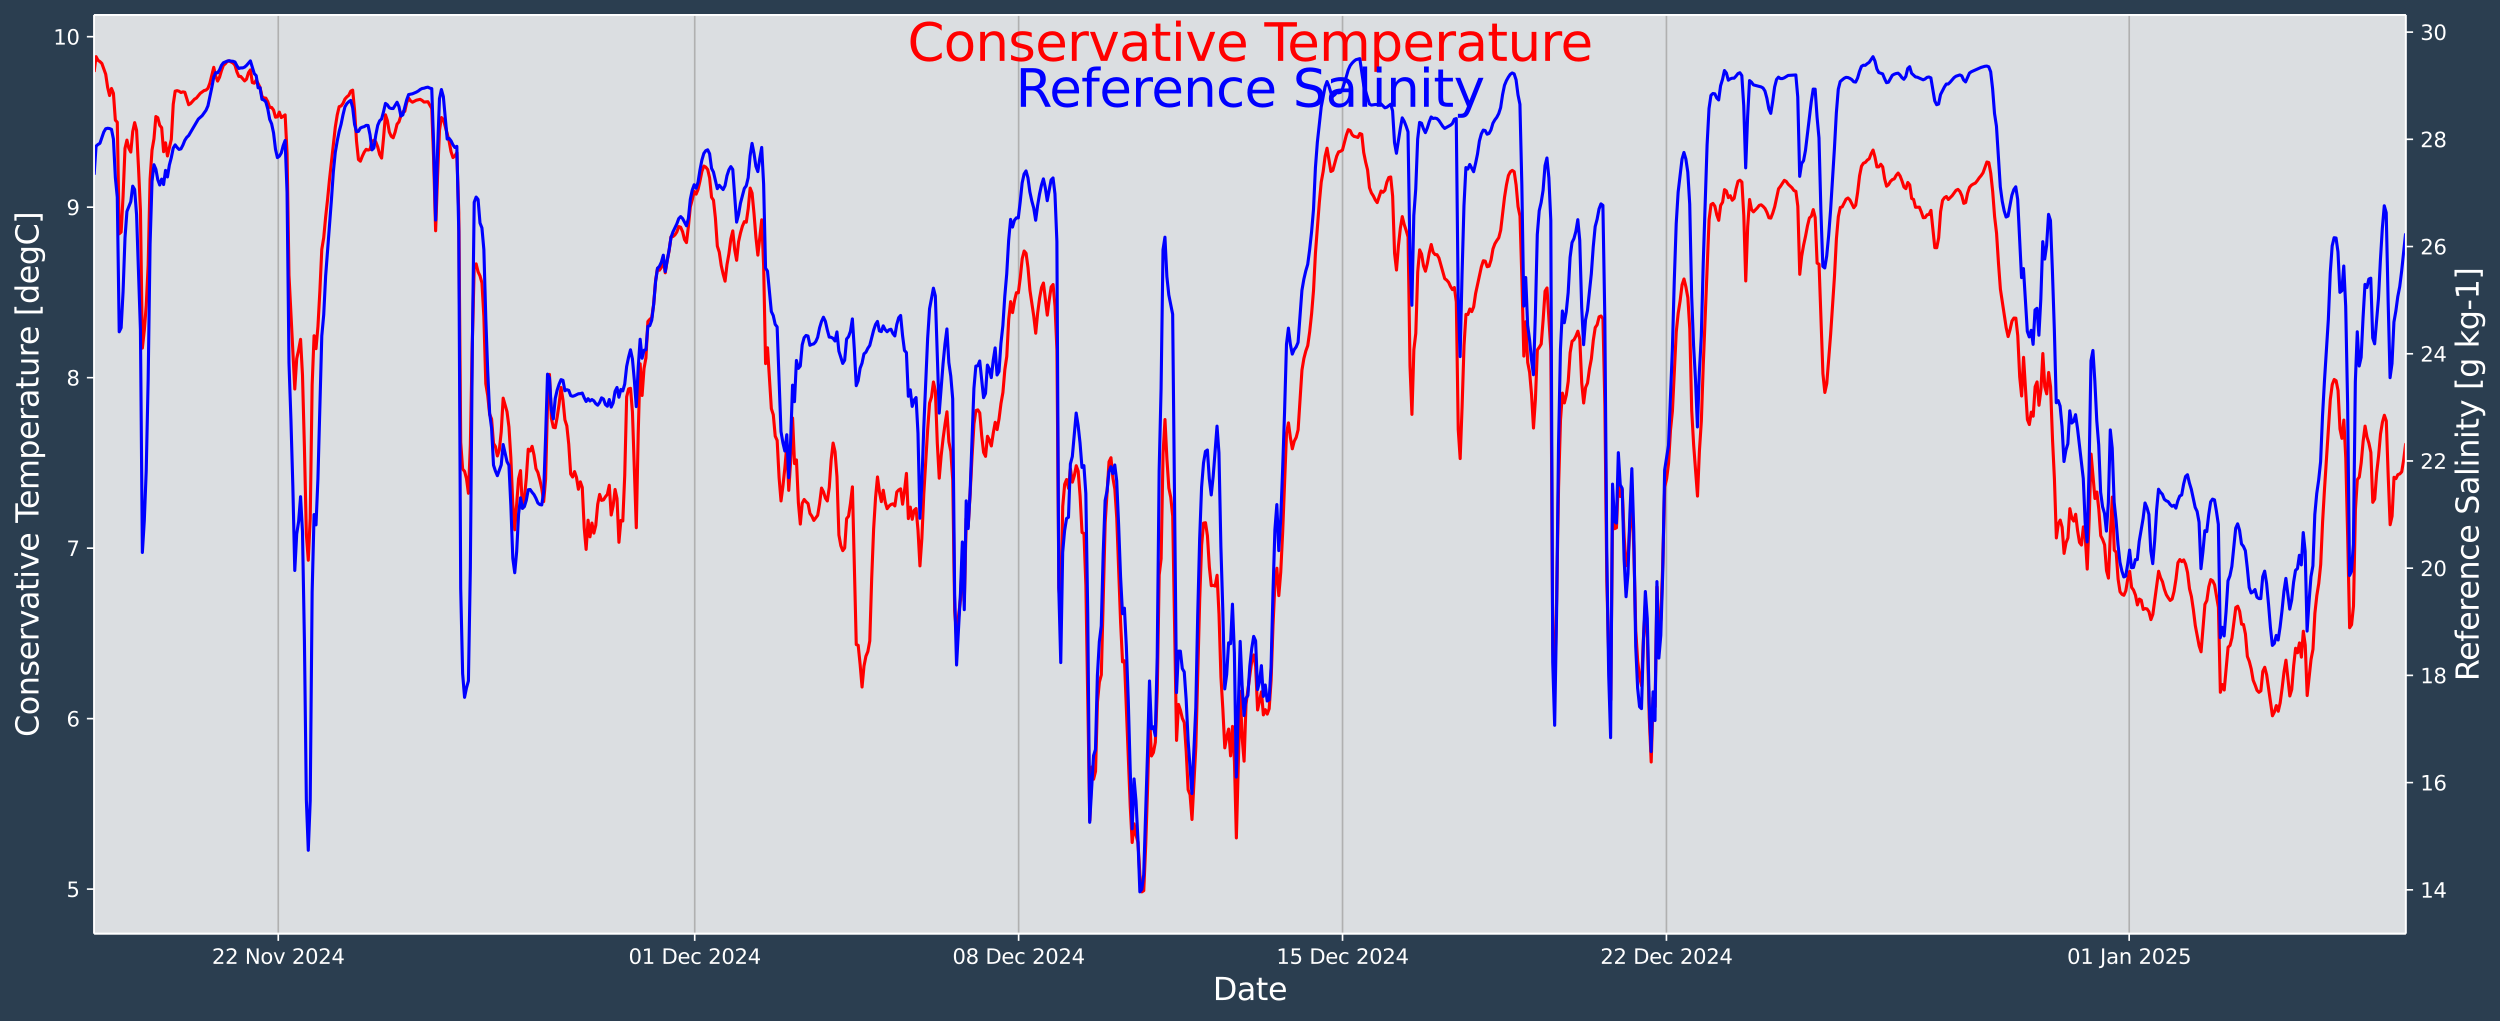
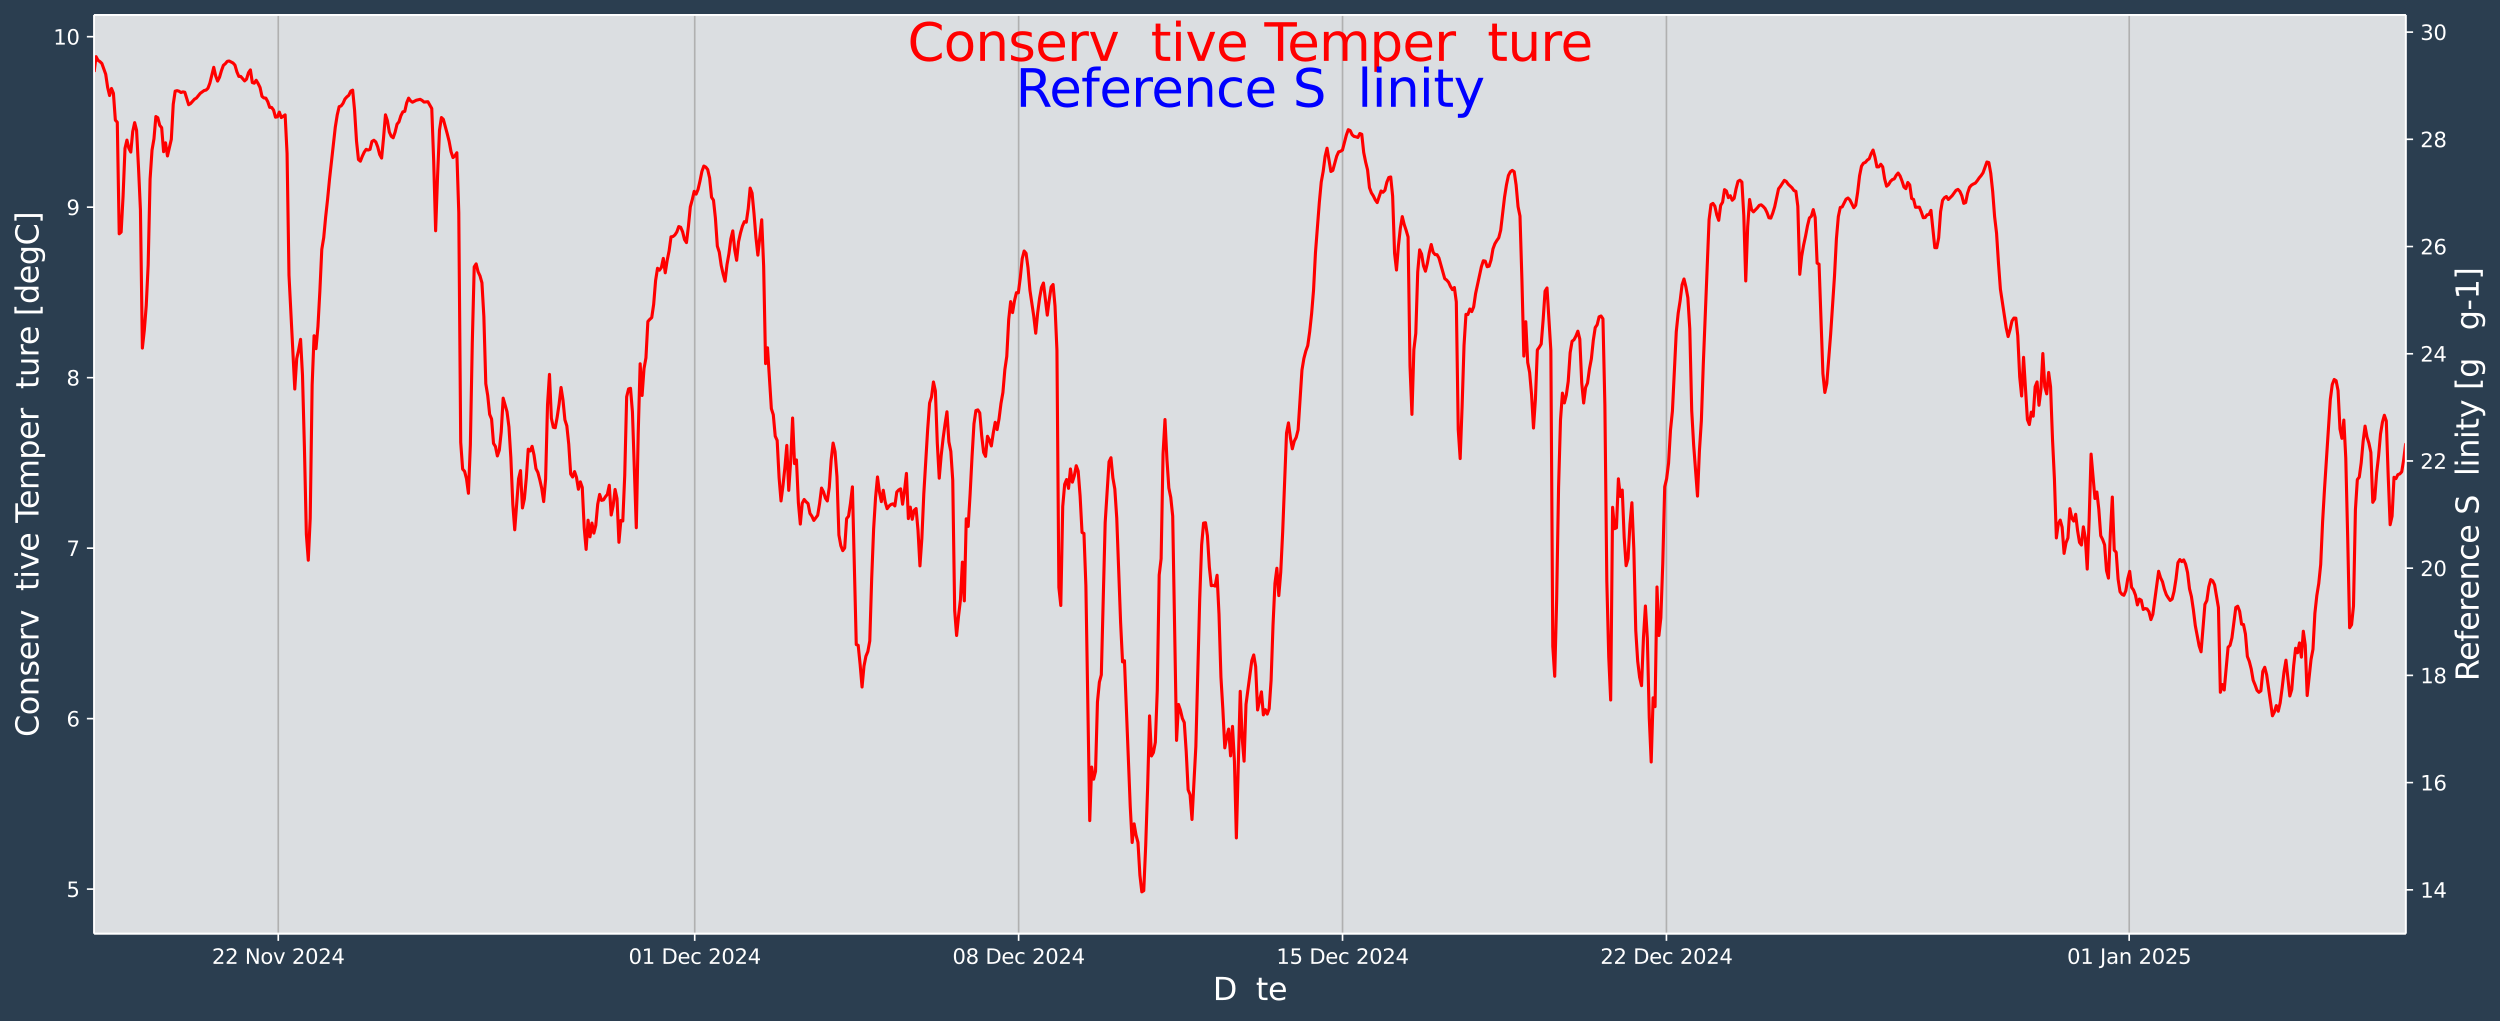
<svg xmlns="http://www.w3.org/2000/svg" xmlns:xlink="http://www.w3.org/1999/xlink" width="1206.9pt" height="493.12pt" version="1.1" viewBox="0 0 1206.9 493.12">
  <defs>
    <style type="text/css">*{stroke-linejoin: round; stroke-linecap: butt}</style>
  </defs>
  <g id="figure_1">
    <g id="patch_1">
      <path d="m0 493.12h1206.9v-493.12h-1206.9z" fill="#2b3e50" />
    </g>
    <g id="axes_1">
      <g id="patch_2">
        <path d="m45.442 450.72h1116v-443.52h-1116z" fill="#dbdee1" />
      </g>
      <g id="matplotlib.axis_1">
        <g id="xtick_1">
          <g id="line2d_1">
            <path d="m134.33 450.72v-443.52" clip-path="url(#p9df513e7f8)" fill="none" stroke="#b0b0b0" stroke-linecap="square" stroke-width=".8" />
          </g>
          <g id="line2d_2">
            <defs>
              <path id="m828b18cb7a" d="m0 0v3.5" stroke="#fff" stroke-width=".8" />
            </defs>
            <use x="134.331" y="450.72" fill="#ffffff" stroke="#ffffff" stroke-width=".8" xlink:href="#m828b18cb7a" />
          </g>
          <g id="text_1">
            <g transform="translate(102.31 465.32) scale(.1 -.1)" fill="#fff">
              <defs>
                <path id="DejaVuSans-32" transform="scale(.016)" d="m1228 531h2203v-531h-2962v531q359 372 979 998 621 627 780 809 303 340 423 576 121 236 121 464 0 372-261 606-261 235-680 235-297 0-627-103-329-103-704-313v638q381 153 712 231 332 78 607 78 725 0 1156-363 431-362 431-968 0-288-108-546-107-257-392-607-78-91-497-524-418-433-1181-1211z" />
                <path id="DejaVuSans-4e" transform="scale(.016)" d="m628 4666h850l2069-3903v3903h612v-4666h-850l-2068 3903v-3903h-613v4666z" />
                <path id="DejaVuSans-6f" transform="scale(.016)" d="m1959 3097q-462 0-731-361t-269-989 267-989q268-361 733-361 460 0 728 362 269 363 269 988 0 622-269 986-268 364-728 364zm0 487q750 0 1178-488 429-487 429-1349 0-859-429-1349-428-489-1178-489-753 0-1180 489-426 490-426 1349 0 862 426 1349 427 488 1180 488z" />
                <path id="DejaVuSans-76" transform="scale(.016)" d="m191 3500h609l1094-2937 1094 2937h609l-1313-3500h-781l-1312 3500z" />
                <path id="DejaVuSans-30" transform="scale(.016)" d="m2034 4250q-487 0-733-480-245-479-245-1442 0-959 245-1439 246-480 733-480 491 0 736 480 246 480 246 1439 0 963-246 1442-245 480-736 480zm0 500q785 0 1199-621 414-620 414-1801 0-1178-414-1799-414-620-1199-620-784 0-1198 620-414 621-414 1799 0 1181 414 1801 414 621 1198 621z" />
                <path id="DejaVuSans-34" transform="scale(.016)" d="m2419 4116-1594-2491h1594v2491zm-166 550h794v-3041h666v-525h-666v-1100h-628v1100h-2106v609l1940 2957z" />
              </defs>
              <use xlink:href="#DejaVuSans-32" />
              <use x="63.623" xlink:href="#DejaVuSans-32" />
              <use x="127.246" xlink:href="#DejaVuSans-20" />
              <use x="159.033" xlink:href="#DejaVuSans-4e" />
              <use x="233.838" xlink:href="#DejaVuSans-6f" />
              <use x="295.02" xlink:href="#DejaVuSans-76" />
              <use x="354.199" xlink:href="#DejaVuSans-20" />
              <use x="385.986" xlink:href="#DejaVuSans-32" />
              <use x="449.609" xlink:href="#DejaVuSans-30" />
              <use x="513.232" xlink:href="#DejaVuSans-32" />
              <use x="576.855" xlink:href="#DejaVuSans-34" />
            </g>
          </g>
        </g>
        <g id="xtick_2">
          <g id="line2d_3">
            <path d="m335.38 450.72v-443.52" clip-path="url(#p9df513e7f8)" fill="none" stroke="#b0b0b0" stroke-linecap="square" stroke-width=".8" />
          </g>
          <g id="line2d_4">
            <use x="335.379" y="450.72" fill="#ffffff" stroke="#ffffff" stroke-width=".8" xlink:href="#m828b18cb7a" />
          </g>
          <g id="text_2">
            <g transform="translate(303.44 465.32) scale(.1 -.1)" fill="#fff">
              <defs>
                <path id="DejaVuSans-31" transform="scale(.016)" d="m794 531h1031v3560l-1122-225v575l1116 225h631v-4135h1031v-531h-2687v531z" />
                <path id="DejaVuSans-44" transform="scale(.016)" d="m1259 4147v-3628h763q966 0 1414 437 448 438 448 1382 0 937-448 1373t-1414 436h-763zm-631 519h1297q1356 0 1990-564 635-564 635-1764 0-1207-638-1773-637-565-1987-565h-1297v4666z" />
                <path id="DejaVuSans-65" transform="scale(.016)" d="m3597 1894v-281h-2644q38-594 358-905t892-311q331 0 642 81t618 244v-544q-310-131-635-200t-659-69q-838 0-1327 487-489 488-489 1320 0 859 464 1363 464 505 1252 505 706 0 1117-455 411-454 411-1235zm-575 169q-6 471-264 752-258 282-683 282-481 0-770-272t-333-766l2050 4z" />
                <path id="DejaVuSans-63" transform="scale(.016)" d="m3122 3366v-538q-244 135-489 202t-495 67q-560 0-870-355-309-354-309-995t309-996q310-354 870-354 250 0 495 67t489 202v-532q-241-112-499-168-257-57-548-57-791 0-1257 497-465 497-465 1341 0 856 470 1346 471 491 1290 491 265 0 518-55 253-54 491-163z" />
              </defs>
              <use xlink:href="#DejaVuSans-30" />
              <use x="63.623" xlink:href="#DejaVuSans-31" />
              <use x="127.246" xlink:href="#DejaVuSans-20" />
              <use x="159.033" xlink:href="#DejaVuSans-44" />
              <use x="236.035" xlink:href="#DejaVuSans-65" />
              <use x="297.559" xlink:href="#DejaVuSans-63" />
              <use x="352.539" xlink:href="#DejaVuSans-20" />
              <use x="384.326" xlink:href="#DejaVuSans-32" />
              <use x="447.949" xlink:href="#DejaVuSans-30" />
              <use x="511.572" xlink:href="#DejaVuSans-32" />
              <use x="575.195" xlink:href="#DejaVuSans-34" />
            </g>
          </g>
        </g>
        <g id="xtick_3">
          <g id="line2d_5">
            <path d="m491.75 450.72v-443.52" clip-path="url(#p9df513e7f8)" fill="none" stroke="#b0b0b0" stroke-linecap="square" stroke-width=".8" />
          </g>
          <g id="line2d_6">
            <use x="491.749" y="450.72" fill="#ffffff" stroke="#ffffff" stroke-width=".8" xlink:href="#m828b18cb7a" />
          </g>
          <g id="text_3">
            <g transform="translate(459.81 465.32) scale(.1 -.1)" fill="#fff">
              <defs>
                <path id="DejaVuSans-38" transform="scale(.016)" d="m2034 2216q-450 0-708-241-257-241-257-662 0-422 257-663 258-241 708-241t709 242q260 243 260 662 0 421-258 662-257 241-711 241zm-631 268q-406 100-633 378-226 279-226 679 0 559 398 884 399 325 1092 325 697 0 1094-325t397-884q0-400-227-679-226-278-629-378 456-106 710-416 255-309 255-755 0-679-414-1042-414-362-1186-362-771 0-1186 362-414 363-414 1042 0 446 256 755 257 310 713 416zm-231 997q0-362 226-565 227-203 636-203 407 0 636 203 230 203 230 565 0 363-230 566-229 203-636 203-409 0-636-203-226-203-226-566z" />
              </defs>
              <use xlink:href="#DejaVuSans-30" />
              <use x="63.623" xlink:href="#DejaVuSans-38" />
              <use x="127.246" xlink:href="#DejaVuSans-20" />
              <use x="159.033" xlink:href="#DejaVuSans-44" />
              <use x="236.035" xlink:href="#DejaVuSans-65" />
              <use x="297.559" xlink:href="#DejaVuSans-63" />
              <use x="352.539" xlink:href="#DejaVuSans-20" />
              <use x="384.326" xlink:href="#DejaVuSans-32" />
              <use x="447.949" xlink:href="#DejaVuSans-30" />
              <use x="511.572" xlink:href="#DejaVuSans-32" />
              <use x="575.195" xlink:href="#DejaVuSans-34" />
            </g>
          </g>
        </g>
        <g id="xtick_4">
          <g id="line2d_7">
            <path d="m648.12 450.72v-443.52" clip-path="url(#p9df513e7f8)" fill="none" stroke="#b0b0b0" stroke-linecap="square" stroke-width=".8" />
          </g>
          <g id="line2d_8">
            <use x="648.119" y="450.72" fill="#ffffff" stroke="#ffffff" stroke-width=".8" xlink:href="#m828b18cb7a" />
          </g>
          <g id="text_4">
            <g transform="translate(616.18 465.32) scale(.1 -.1)" fill="#fff">
              <defs>
                <path id="DejaVuSans-35" transform="scale(.016)" d="m691 4666h2478v-532h-1900v-1143q137 47 274 70 138 23 276 23 781 0 1237-428 457-428 457-1159 0-753-469-1171-469-417-1322-417-294 0-599 50-304 50-629 150v635q281-153 581-228t634-75q541 0 856 284 316 284 316 772 0 487-316 771-315 285-856 285-253 0-505-56-251-56-513-175v2344z" />
              </defs>
              <use xlink:href="#DejaVuSans-31" />
              <use x="63.623" xlink:href="#DejaVuSans-35" />
              <use x="127.246" xlink:href="#DejaVuSans-20" />
              <use x="159.033" xlink:href="#DejaVuSans-44" />
              <use x="236.035" xlink:href="#DejaVuSans-65" />
              <use x="297.559" xlink:href="#DejaVuSans-63" />
              <use x="352.539" xlink:href="#DejaVuSans-20" />
              <use x="384.326" xlink:href="#DejaVuSans-32" />
              <use x="447.949" xlink:href="#DejaVuSans-30" />
              <use x="511.572" xlink:href="#DejaVuSans-32" />
              <use x="575.195" xlink:href="#DejaVuSans-34" />
            </g>
          </g>
        </g>
        <g id="xtick_5">
          <g id="line2d_9">
            <path d="m804.49 450.72v-443.52" clip-path="url(#p9df513e7f8)" fill="none" stroke="#b0b0b0" stroke-linecap="square" stroke-width=".8" />
          </g>
          <g id="line2d_10">
            <use x="804.49" y="450.72" fill="#ffffff" stroke="#ffffff" stroke-width=".8" xlink:href="#m828b18cb7a" />
          </g>
          <g id="text_5">
            <g transform="translate(772.55 465.32) scale(.1 -.1)" fill="#fff">
              <use xlink:href="#DejaVuSans-32" />
              <use x="63.623" xlink:href="#DejaVuSans-32" />
              <use x="127.246" xlink:href="#DejaVuSans-20" />
              <use x="159.033" xlink:href="#DejaVuSans-44" />
              <use x="236.035" xlink:href="#DejaVuSans-65" />
              <use x="297.559" xlink:href="#DejaVuSans-63" />
              <use x="352.539" xlink:href="#DejaVuSans-20" />
              <use x="384.326" xlink:href="#DejaVuSans-32" />
              <use x="447.949" xlink:href="#DejaVuSans-30" />
              <use x="511.572" xlink:href="#DejaVuSans-32" />
              <use x="575.195" xlink:href="#DejaVuSans-34" />
            </g>
          </g>
        </g>
        <g id="xtick_6">
          <g id="line2d_11">
            <path d="m1027.9 450.72v-443.52" clip-path="url(#p9df513e7f8)" fill="none" stroke="#b0b0b0" stroke-linecap="square" stroke-width=".8" />
          </g>
          <g id="line2d_12">
            <use x="1027.876" y="450.72" fill="#ffffff" stroke="#ffffff" stroke-width=".8" xlink:href="#m828b18cb7a" />
          </g>
          <g id="text_6">
            <g transform="translate(997.9 465.32) scale(.1 -.1)" fill="#fff">
              <defs>
                <path id="DejaVuSans-4a" transform="scale(.016)" d="m628 4666h631v-4341q0-844-320-1225t-1030-381h-240v531h197q418 0 590 235 172 234 172 840v4341z" />
                <path id="DejaVuSans-61" transform="scale(.016)" d="m2194 1759q-697 0-966-159t-269-544q0-306 202-486 202-179 548-179 479 0 768 339t289 901v128h-572zm1147 238v-1997h-575v531q-197-318-491-470t-719-152q-537 0-855 302-317 302-317 808 0 590 395 890 396 300 1180 300h807v57q0 397-261 614t-733 217q-300 0-585-72-284-72-546-216v532q315 122 612 182 297 61 578 61 760 0 1135-394 375-393 375-1193z" />
                <path id="DejaVuSans-6e" transform="scale(.016)" d="m3513 2113v-2113h-575v2094q0 497-194 743-194 247-581 247-466 0-735-297-269-296-269-809v-1978h-578v3500h578v-544q207 316 486 472 280 156 646 156 603 0 912-373 310-373 310-1098z" />
              </defs>
              <use xlink:href="#DejaVuSans-30" />
              <use x="63.623" xlink:href="#DejaVuSans-31" />
              <use x="127.246" xlink:href="#DejaVuSans-20" />
              <use x="159.033" xlink:href="#DejaVuSans-4a" />
              <use x="188.525" xlink:href="#DejaVuSans-61" />
              <use x="249.805" xlink:href="#DejaVuSans-6e" />
              <use x="313.184" xlink:href="#DejaVuSans-20" />
              <use x="344.971" xlink:href="#DejaVuSans-32" />
              <use x="408.594" xlink:href="#DejaVuSans-30" />
              <use x="472.217" xlink:href="#DejaVuSans-32" />
              <use x="535.84" xlink:href="#DejaVuSans-35" />
            </g>
          </g>
        </g>
        <g id="text_7">
          <g transform="translate(585.52 482.8) scale(.15 -.15)" fill="#fff">
            <defs>
              <path id="BitstreamVeraSans-Roman-44" transform="scale(.016)" d="m1259 4147v-3628h763q966 0 1414 437 448 438 448 1382 0 937-448 1373t-1414 436h-763zm-631 519h1297q1356 0 1990-564 635-564 635-1764 0-1207-638-1773-637-565-1987-565h-1297v4666z" />
-               <path id="BitstreamVeraSans-Roman-61" transform="scale(.016)" d="m2194 1759q-697 0-966-159t-269-544q0-306 202-486 202-179 548-179 479 0 768 339t289 901v128h-572zm1147 238v-1997h-575v531q-197-318-491-470t-719-152q-537 0-855 302-317 302-317 808 0 590 395 890 396 300 1180 300h807v57q0 397-261 614t-733 217q-300 0-585-72-284-72-546-216v532q315 122 612 182 297 61 578 61 760 0 1135-394 375-393 375-1193z" />
              <path id="BitstreamVeraSans-Roman-74" transform="scale(.016)" d="m1172 4494v-994h1184v-447h-1184v-1900q0-428 117-550t477-122h590v-481h-590q-666 0-919 248-253 249-253 905v1900h-422v447h422v994h578z" />
              <path id="BitstreamVeraSans-Roman-65" transform="scale(.016)" d="m3597 1894v-281h-2644q38-594 358-905t892-311q331 0 642 81t618 244v-544q-310-131-635-200t-659-69q-838 0-1327 487-489 488-489 1320 0 859 464 1363 464 505 1252 505 706 0 1117-455 411-454 411-1235zm-575 169q-6 471-264 752-258 282-683 282-481 0-770-272t-333-766l2050 4z" />
            </defs>
            <use xlink:href="#BitstreamVeraSans-Roman-44" />
            <use x="77.002" xlink:href="#BitstreamVeraSans-Roman-61" />
            <use x="138.281" xlink:href="#BitstreamVeraSans-Roman-74" />
            <use x="177.49" xlink:href="#BitstreamVeraSans-Roman-65" />
          </g>
        </g>
      </g>
      <g id="matplotlib.axis_2">
        <g id="ytick_1">
          <g id="line2d_13">
            <defs>
              <path id="ma46045c65c" d="m0 0h-3.5" stroke="#fff" stroke-width=".8" />
            </defs>
            <use x="45.442" y="429.218" fill="#ffffff" stroke="#ffffff" stroke-width=".8" xlink:href="#ma46045c65c" />
          </g>
          <g id="text_8">
            <g transform="translate(32.08 433.02) scale(.1 -.1)" fill="#fff">
              <use xlink:href="#DejaVuSans-35" />
            </g>
          </g>
        </g>
        <g id="ytick_2">
          <g id="line2d_14">
            <use x="45.442" y="346.919" fill="#ffffff" stroke="#ffffff" stroke-width=".8" xlink:href="#ma46045c65c" />
          </g>
          <g id="text_9">
            <g transform="translate(32.08 350.72) scale(.1 -.1)" fill="#fff">
              <defs>
                <path id="DejaVuSans-36" transform="scale(.016)" d="m2113 2584q-425 0-674-291-248-290-248-796 0-503 248-796 249-292 674-292t673 292q248 293 248 796 0 506-248 796-248 291-673 291zm1253 1979v-575q-238 112-480 171-242 60-480 60-625 0-955-422-329-422-376-1275 184 272 462 417 279 145 613 145 703 0 1111-427 408-426 408-1160 0-719-425-1154-425-434-1131-434-810 0-1238 620-428 621-428 1799 0 1106 525 1764t1409 658q238 0 480-47t505-140z" />
              </defs>
              <use xlink:href="#DejaVuSans-36" />
            </g>
          </g>
        </g>
        <g id="ytick_3">
          <g id="line2d_15">
            <use x="45.442" y="264.62" fill="#ffffff" stroke="#ffffff" stroke-width=".8" xlink:href="#ma46045c65c" />
          </g>
          <g id="text_10">
            <g transform="translate(32.08 268.42) scale(.1 -.1)" fill="#fff">
              <defs>
                <path id="DejaVuSans-37" transform="scale(.016)" d="m525 4666h3e3v-269l-1694-4397h-659l1594 4134h-2241v532z" />
              </defs>
              <use xlink:href="#DejaVuSans-37" />
            </g>
          </g>
        </g>
        <g id="ytick_4">
          <g id="line2d_16">
            <use x="45.442" y="182.321" fill="#ffffff" stroke="#ffffff" stroke-width=".8" xlink:href="#ma46045c65c" />
          </g>
          <g id="text_11">
            <g transform="translate(32.08 186.12) scale(.1 -.1)" fill="#fff">
              <use xlink:href="#DejaVuSans-38" />
            </g>
          </g>
        </g>
        <g id="ytick_5">
          <g id="line2d_17">
            <use x="45.442" y="100.022" fill="#ffffff" stroke="#ffffff" stroke-width=".8" xlink:href="#ma46045c65c" />
          </g>
          <g id="text_12">
            <g transform="translate(32.08 103.82) scale(.1 -.1)" fill="#fff">
              <defs>
                <path id="DejaVuSans-39" transform="scale(.016)" d="m703 97v575q238-113 481-172 244-59 479-59 625 0 954 420 330 420 377 1277-181-269-460-413-278-144-615-144-700 0-1108 423-408 424-408 1159 0 718 425 1152 425 435 1131 435 810 0 1236-621 427-620 427-1801 0-1103-524-1761-523-658-1407-658-238 0-482 47-243 47-506 141zm1256 1978q425 0 673 290 249 291 249 798 0 503-249 795-248 292-673 292t-673-292-248-795q0-507 248-798 248-290 673-290z" />
              </defs>
              <use xlink:href="#DejaVuSans-39" />
            </g>
          </g>
        </g>
        <g id="ytick_6">
          <g id="line2d_18">
            <use x="45.442" y="17.723" fill="#ffffff" stroke="#ffffff" stroke-width=".8" xlink:href="#ma46045c65c" />
          </g>
          <g id="text_13">
            <g transform="translate(25.717 21.522) scale(.1 -.1)" fill="#fff">
              <use xlink:href="#DejaVuSans-31" />
              <use x="63.623" xlink:href="#DejaVuSans-30" />
            </g>
          </g>
        </g>
        <g id="text_14">
          <g transform="translate(18.598 355.76) rotate(-90) scale(.15 -.15)" fill="#fff">
            <defs>
              <path id="BitstreamVeraSans-Roman-43" transform="scale(.016)" d="m4122 4306v-665q-319 297-680 443-361 147-767 147-800 0-1225-489t-425-1414q0-922 425-1411t1225-489q406 0 767 147t680 444v-660q-331-225-702-338-370-112-782-112-1060 0-1670 648-609 649-609 1771 0 1125 609 1773 610 649 1670 649 418 0 788-111 371-111 696-333z" />
              <path id="BitstreamVeraSans-Roman-6f" transform="scale(.016)" d="m1959 3097q-462 0-731-361t-269-989 267-989q268-361 733-361 460 0 728 362 269 363 269 988 0 622-269 986-268 364-728 364zm0 487q750 0 1178-488 429-487 429-1349 0-859-429-1349-428-489-1178-489-753 0-1180 489-426 490-426 1349 0 862 426 1349 427 488 1180 488z" />
              <path id="BitstreamVeraSans-Roman-6e" transform="scale(.016)" d="m3513 2113v-2113h-575v2094q0 497-194 743-194 247-581 247-466 0-735-297-269-296-269-809v-1978h-578v3500h578v-544q207 316 486 472 280 156 646 156 603 0 912-373 310-373 310-1098z" />
              <path id="BitstreamVeraSans-Roman-73" transform="scale(.016)" d="m2834 3397v-544q-243 125-506 187-262 63-544 63-428 0-642-131t-214-394q0-200 153-314t616-217l197-44q612-131 870-370t258-667q0-488-386-773-386-284-1061-284-281 0-586 55t-642 164v594q319-166 628-249 309-82 613-82 406 0 624 139 219 139 219 392 0 234-158 359-157 125-692 241l-200 47q-534 112-772 345-237 233-237 639 0 494 350 762 350 269 994 269 318 0 599-47 282-46 519-140z" />
              <path id="BitstreamVeraSans-Roman-72" transform="scale(.016)" d="m2631 2963q-97 56-211 82-114 27-251 27-488 0-749-317t-261-911v-1844h-578v3500h578v-544q182 319 472 473 291 155 707 155 59 0 131-8 72-7 159-23l3-590z" />
              <path id="BitstreamVeraSans-Roman-76" transform="scale(.016)" d="m191 3500h609l1094-2937 1094 2937h609l-1313-3500h-781l-1312 3500z" />
              <path id="BitstreamVeraSans-Roman-69" transform="scale(.016)" d="m603 3500h575v-3500h-575v3500zm0 1363h575v-729h-575v729z" />
              <path id="BitstreamVeraSans-Roman-54" transform="scale(.016)" d="m-19 4666h3947v-532h-1656v-4134h-634v4134h-1657v532z" />
              <path id="BitstreamVeraSans-Roman-6d" transform="scale(.016)" d="m3328 2828q216 388 516 572t706 184q547 0 844-383 297-382 297-1088v-2113h-578v2094q0 503-179 746-178 244-543 244-447 0-707-297-259-296-259-809v-1978h-578v2094q0 506-178 748t-550 242q-441 0-701-298-259-298-259-808v-1978h-578v3500h578v-544q197 322 472 475t653 153q382 0 649-194 267-193 395-562z" />
              <path id="BitstreamVeraSans-Roman-70" transform="scale(.016)" d="m1159 525v-1856h-578v4831h578v-531q182 312 458 463 277 152 661 152 638 0 1036-506 399-506 399-1331t-399-1332q-398-506-1036-506-384 0-661 152-276 152-458 464zm1957 1222q0 634-261 995t-717 361q-457 0-718-361t-261-995 261-995 718-361q456 0 717 361t261 995z" />
              <path id="BitstreamVeraSans-Roman-75" transform="scale(.016)" d="m544 1381v2119h575v-2097q0-497 193-746 194-248 582-248 465 0 735 297 271 297 271 810v1984h575v-3500h-575v538q-209-319-486-474-276-155-642-155-603 0-916 375-312 375-312 1097z" />
              <path id="BitstreamVeraSans-Roman-5b" transform="scale(.016)" d="m550 4863h1325v-447h-750v-4813h750v-447h-1325v5707z" />
              <path id="BitstreamVeraSans-Roman-64" transform="scale(.016)" d="m2906 2969v1894h575v-4863h-575v525q-181-312-458-464-276-152-664-152-634 0-1033 506-398 507-398 1332t398 1331q399 506 1033 506 388 0 664-152 277-151 458-463zm-1959-1222q0-634 261-995t717-361 718 361q263 361 263 995t-263 995q-262 361-718 361t-717-361-261-995z" />
              <path id="BitstreamVeraSans-Roman-67" transform="scale(.016)" d="m2906 1791q0 625-258 968-257 344-723 344-462 0-720-344-258-343-258-968 0-622 258-966t720-344q466 0 723 344 258 344 258 966zm575-1357q0-893-397-1329-396-436-1215-436-303 0-572 45t-522 139v559q253-137 500-202 247-66 503-66 566 0 847 295t281 892v285q-178-310-456-463t-666-153q-643 0-1037 490-394 491-394 1301 0 812 394 1302 394 491 1037 491 388 0 666-153t456-462v531h575v-3066z" />
              <path id="BitstreamVeraSans-Roman-5d" transform="scale(.016)" d="m1947 4863v-5707h-1325v447h747v4813h-747v447h1325z" />
            </defs>
            <use xlink:href="#BitstreamVeraSans-Roman-43" />
            <use x="69.824" xlink:href="#BitstreamVeraSans-Roman-6f" />
            <use x="131.006" xlink:href="#BitstreamVeraSans-Roman-6e" />
            <use x="194.385" xlink:href="#BitstreamVeraSans-Roman-73" />
            <use x="246.484" xlink:href="#BitstreamVeraSans-Roman-65" />
            <use x="308.008" xlink:href="#BitstreamVeraSans-Roman-72" />
            <use x="349.121" xlink:href="#BitstreamVeraSans-Roman-76" />
            <use x="408.301" xlink:href="#BitstreamVeraSans-Roman-61" />
            <use x="469.58" xlink:href="#BitstreamVeraSans-Roman-74" />
            <use x="508.789" xlink:href="#BitstreamVeraSans-Roman-69" />
            <use x="536.572" xlink:href="#BitstreamVeraSans-Roman-76" />
            <use x="595.752" xlink:href="#BitstreamVeraSans-Roman-65" />
            <use x="657.275" xlink:href="#BitstreamVeraSans-Roman-20" />
            <use x="689.062" xlink:href="#BitstreamVeraSans-Roman-54" />
            <use x="733.146" xlink:href="#BitstreamVeraSans-Roman-65" />
            <use x="794.67" xlink:href="#BitstreamVeraSans-Roman-6d" />
            <use x="892.082" xlink:href="#BitstreamVeraSans-Roman-70" />
            <use x="955.559" xlink:href="#BitstreamVeraSans-Roman-65" />
            <use x="1017.082" xlink:href="#BitstreamVeraSans-Roman-72" />
            <use x="1058.195" xlink:href="#BitstreamVeraSans-Roman-61" />
            <use x="1119.475" xlink:href="#BitstreamVeraSans-Roman-74" />
            <use x="1158.684" xlink:href="#BitstreamVeraSans-Roman-75" />
            <use x="1222.062" xlink:href="#BitstreamVeraSans-Roman-72" />
            <use x="1260.926" xlink:href="#BitstreamVeraSans-Roman-65" />
            <use x="1322.449" xlink:href="#BitstreamVeraSans-Roman-20" />
            <use x="1354.236" xlink:href="#BitstreamVeraSans-Roman-5b" />
            <use x="1393.25" xlink:href="#BitstreamVeraSans-Roman-64" />
            <use x="1456.727" xlink:href="#BitstreamVeraSans-Roman-65" />
            <use x="1518.25" xlink:href="#BitstreamVeraSans-Roman-67" />
            <use x="1581.727" xlink:href="#BitstreamVeraSans-Roman-43" />
            <use x="1651.551" xlink:href="#BitstreamVeraSans-Roman-5d" />
          </g>
        </g>
      </g>
      <g id="line2d_19">
        <path d="m45.442 34.729 0.931-7.369 0.931 1.768 0.931 0.599 0.931 0.899 1.862 5.192 0.931 6.351 0.931 3.943 0.931-3.402 0.931 2.327 0.931 12.96 0.931 1.01 0.931 53.86 0.931-0.83 0.931-17.279 0.931-23.148 0.931-3.975 0.931 3.959 0.931 1.82 0.931-9.899 0.931-4.311 0.931 3.723 0.931 18.086 0.931 20.38 0.931 66.638 0.931-8.514 0.931-11.923 0.931-19.594 0.931-41.535 0.931-13.985 0.931-5.418 0.931-10.803 0.931 0.596 0.931 3.646 0.931 1.141 0.931 11.593 0.931-4.285 0.931 6.339 1.862-8.01 0.931-16.927 0.931-6.351 0.931-0.234 0.931 0.274 0.931 0.627 0.931-0.315 0.931 0.18 1.862 6.027 0.931-0.585 1.862-2.09 0.931-0.534 1.862-2.287 1.862-1.346 0.931-0.217 0.931-0.879 0.931-2.512 1.862-7.605 0.931 4.172 0.931 2.473 0.931-1.875 0.931-3.171 0.931-2.566 0.931-0.771 0.931-1.145 0.931-0.171 1.862 0.97 0.931 1.041 0.931 3.236 0.931 2.191 0.931 0.025 1.862 2.151 0.931-0.867 0.931-3.077 0.931-1.371 0.931 6.112 0.931 0.299 0.931-1.411 0.931 1.595 0.931 1.894 0.931 4.272 0.931 0.791 0.931 0.08 0.931 1.706 0.931 2.744 0.931 0.049 0.931 1.262 0.931 3.433 0.931-0.169 0.931-2.276 0.931 2.649 1.862-1.308 0.931 18.631 0.931 58.787 2.792 54.931 0.931-14.667 0.931-4.182 0.931-5.13 0.931 17.297 0.931 35.05 0.931 41.737 0.931 12.54 0.931-20.251 0.931-64.275 0.931-23.843 0.931 6.233 0.931-10.626 0.931-17.13 0.931-20.186 0.931-5.642 0.931-10 0.931-8.481 0.931-9.678 2.792-25.211 0.931-5.854 0.931-4.015 0.931-0.341 0.931-1.241 0.931-2.098 0.931-1.05 0.931-0.75 0.931-2.015 0.931-0.473 0.931 9.771 0.931 14.867 0.931 8.852 0.931 0.809 0.931-2.397 0.931-1.979 0.931-1.351 0.931 0.358 0.931-0.334 0.931-3.839 0.931-0.568 0.931 0.811 0.931 2.444 0.931 3.624 0.931 1.719 0.931-9.695 0.931-11.189 0.931 2.845 0.931 5.481 0.931 2.043 0.931 0.715 0.931-2.726 0.931-3.836 0.931-1.138 0.931-2.972 0.931-1.849 0.931-0.241 0.931-4.128 0.931-2.249 0.931 1.319 0.931 0.654 1.862-0.961 1.862-0.428 0.931 0.541 0.931 0.786 1.862-0.173 1.862 3.26 0.931 25.46 0.931 33.572 0.931-26.267 0.931-22.236 0.931-6.155 0.931 0.882 1.862 6.878 0.931 3.722 0.931 5.041 0.931 2.805 0.931-0.833 0.931-1.497 0.931 28.896 0.931 110.88 0.931 12.951 0.931 1.045 0.931 3.568 0.931 7.059 0.931-23.398 0.931-49.111 0.931-36.8 0.931-1.438 0.931 3.805 0.931 1.988 0.931 3.336 0.931 16.313 0.931 32.405 0.931 5.732 0.931 9.053 0.931 2.24 0.931 11.788 0.931 1.512 0.931 4.539 0.931-2.771 0.931-8.859 0.931-16.26 1.862 6.544 0.931 7.368 0.931 14.99 0.931 22.292 0.931 12.341 1.862-24.658 0.931-3.906 0.931 18.022 0.931-4.351 0.931-10.106 0.931-13.901 0.931 0.874 0.931-2.26 0.931 4.192 0.931 6.567 0.931 1.847 0.931 3.585 0.931 4.147 0.931 6.337 0.931-10.83 0.931-36.05 0.931-14.507 0.931 21.212 0.931 4.314 0.931 0.223 0.931-5.172 0.931-6.271 0.931-8 0.931 6.011 0.931 9.597 0.931 2.927 0.931 8.929 0.931 14.318 0.931 1.452 0.931-2.623 0.931 2.773 0.931 5.756 0.931-3.587 0.931 2.689 0.931 19.398 0.931 10.518 0.931-14.079 0.931 8.02 0.931-6.65 0.931 4.872 0.931-3.757 0.931-10.196 0.931-4.739 0.931 2.87 0.931-0.234 0.931-1.51 0.931-1.153 0.931-4.39 0.931 14.35 0.931-4.406 0.931-7.932 0.931 4.39 0.931 21.117 0.931-10.547 0.931 0.26 0.931-21.832 0.931-38.119 0.931-3.792 0.931-0.301 0.931 11.456 1.862 55.844 0.931-45.829 0.931-33.316 0.931 15.302 0.931-12.971 0.931-5.196 0.931-17.563 0.931-1.03 0.931-0.827 0.931-6.406 0.931-11.483 0.931-5.926 0.931 0.92 0.931-1.339 0.931-4.357 0.931 6.946 0.931-5.956 0.931-4.609 0.931-6.797 0.931-0.138 0.931-0.779 0.931-1.411 0.931-2.628 0.931 0.337 0.931 2.189 0.931 3.774 0.931 1.438 0.931-7.774 0.931-9.478 0.931-3.445 0.931-4.055 0.931 1.367 0.931-2.273 0.931-4.04 0.931-4.667 0.931-2.587 0.931 0.498 0.931 1.192 0.931 4.051 0.931 9.33 0.931 1.4 0.931 8.699 0.931 13.493 0.931 2.899 0.931 6.388 0.931 4.18 0.931 3.439 0.931-7.954 0.931-5.281 0.931-7.16 0.931-3.877 0.931 9.088 0.931 5.11 0.931-8.968 0.931-4.202 0.931-3.325 0.931-2.166 0.931 0.282 0.931-6.519 0.931-9.962 0.931 2.421 0.931 9.83 0.931 11.547 0.931 8.567 1.862-17.061 0.931 22.406 0.931 47.014 0.931-7.628 1.862 29.393 0.931 2.922 0.931 10.356 0.931 2.034 0.931 17.93 0.931 11.297 0.931-7.199 0.931-8.841 0.931-10.76 0.931 21.698 0.931-13.963 0.931-20.958 0.931 22.008 0.931-1.778 0.931 20.651 0.931 10.318 0.931-10.051 0.931-1.819 0.931 1.132 0.931 0.829 0.931 4.77 0.931 1.354 0.931 2.029 1.862-2.475 0.931-5.682 0.931-7.475 0.931 1.818 0.931 3.035 0.931 1.384 0.931-6.54 0.931-13.341 0.931-8.072 0.931 4.155 0.931 12.1 0.931 28.126 0.931 5.154 0.931 2.395 0.931-1.296 0.931-14.186 0.931-1.119 0.931-6.266 0.931-7.918 1.862 76.126 0.931 0.36 0.931 9.243 0.931 10.892 0.931-10.054 0.931-4.803 0.931-2.269 0.931-5.109 0.931-30.35 0.931-23.812 0.931-15.078 0.931-9.93 0.931 7.237 0.931 4.674 0.931-5.486 0.931 5.665 0.931 3.232 0.931-1.28 0.931-0.766 0.931-0.306 0.931 1.006 0.931-6.704 0.931-0.995 0.931-0.54 0.931 7.421 0.931-6.58 0.931-8.286 0.931 21.799 0.931-5.524 0.931 5.873 0.931-4.34 0.931-0.86 0.931 10.526 0.931 17.165 0.931-13.343 0.931-21.449 1.862-31.07 0.931-12.745 0.931-2.956 0.931-7.215 0.931 4.308 0.931 25.274 0.931 16.855 0.931-10.864 0.931-8.282 0.931-6.928 0.931-5.971 0.931 14.519 0.931 4.585 0.931 13.948 0.931 62.902 0.931 12.039 0.931-9.313 0.931-8.067 0.931-18.046 0.931 18.702 0.931-39.608 0.931 3.669 0.931-15.606 0.931-18.087 0.931-15.821 0.931-6.414 0.931-0.332 0.931 1.459 0.931 10.973 0.931 8.09 0.931 1.917 0.931-9.694 0.931 1.814 0.931 2.865 0.931-6.255 0.931-5.158 0.931 3.505 0.931-5.246 0.931-7.381 0.931-5.296 0.931-10.997 0.931-6.433 0.931-17.82 0.931-8.599 0.931 5.289 0.931-5.716 0.931-3.892 0.931 0.057 0.931-7.317 0.931-9.159 0.931-3.696 0.931 1.099 0.931 6.983 0.931 10.844 1.862 12.644 0.931 8.11 0.931-9.753 0.931-7.117 0.931-5.137 0.931-2.22 1.862 15.508 0.931-7.378 0.931-6.24 0.931-1.173 0.931 10.409 0.931 21.396 0.931 114.4 0.931 8.74 0.931-47.789 0.931-10.699 0.931-2.312 0.931 4.268 0.931-9.373 0.931 6.38 0.931-3.095 0.931-4.845 0.931 2.609 0.931 11.959 0.931 17.658 0.931 0.457 0.931 25.291 1.862 113.35 0.931-25.853 0.931 5.872 0.931-3.796 0.931-33.521 0.931-9.559 0.931-3.499 1.862-73.499 1.862-29.395 0.931-1.937 0.931 9.723 0.931 5.386 0.931 13.996 1.862 50.411 0.931 19.04 0.931-0.556 2.792 70.388 0.931 17.361 0.931-9.002 0.931 5.412 0.931 3.548 0.931 15.785 0.931 8.095 0.931-0.59 0.931-21.638 0.931-28.05 0.931-34.68 0.931 19.348 0.931-1.642 0.931-4.943 0.931-24.979 0.931-55.823 0.931-7.846 0.931-50.561 0.931-16.628 0.931 19.058 0.931 14.001 0.931 4.546 0.931 9.043 1.862 108.25 0.931-17.345 0.931 2.749 0.931 3.977 0.931 1.998 0.931 13.922 0.931 18.562 0.931 2.35 0.931 11.962 1.862-35.259 1.862-70.915 0.931-26.309 0.931-10.59 0.931-0.184 0.931 6.301 0.931 15.083 0.931 9.007 0.931-0.136 0.931 0.345 0.931-5.225 0.931 18.875 0.931 30.203 0.931 15.666 0.931 18.571 0.931-5.14 0.931-3.929 0.931 12.94 0.931-14.217 0.931 16.891 0.931 36.932 1.862-70.757 0.931 22.374 0.931 11.332 0.931-27.476 2.792-21.052 0.931-2.752 0.931 5.609 0.931 20.956 1.862-8.745 0.931 11.121 0.931-2.52 0.931 2.142 0.931-2.592 0.931-13.661 0.931-26.723 0.931-20.119 0.931-7.321 0.931 13.199 0.931-11.345 0.931-19.282 1.862-47.855 0.931-4.891 0.931 7.079 0.931 5.436 0.931-3.674 0.931-1.815 0.931-3.663 1.862-28.866 0.931-5.612 0.931-3.592 0.931-2.592 0.931-6.671 0.931-8.723 0.931-11.356 0.931-18.155 1.862-24.204 0.931-9.89 0.931-5.125 0.931-7.287 0.931-3.891 1.862 11.241 0.931-0.535 1.862-6.859 0.931-2.072 0.931-0.297 0.931-0.609 1.862-7.181 0.931-2.628 0.931 0.418 0.931 2.016 0.931 0.811 0.931 0.195 0.931 0.309 0.931-1.9 0.931 0.368 0.931 8.736 0.931 4.654 0.931 3.788 0.931 8.603 0.931 2.513 0.931 1.45 0.931 1.929 0.931 1.307 1.862-5.616 0.931 0.627 0.931-0.962 0.931-3.893 0.931-2.264 0.931-0.278 0.931 9.263 0.931 27.523 0.931 8.147 0.931-11.694 0.931-8.482 0.931-5.603 0.931 3.809 0.931 2.8 0.931 3.221 0.931 62.243 0.931 23.389 0.931-31.228 0.931-7.885 0.931-29.654 0.931-10.652 0.931 2.027 0.931 5.668 0.931 2.608 0.931-3.795 0.931-5.188 0.931-3.902 0.931 3.751 0.931 1.114 0.931 0.033 0.931 1.613 2.792 9.968 0.931 0.689 0.931 1.068 0.931 2.07 0.931 1.479 0.931-1.018 0.931 6.961 0.931 61.596 0.931 14.013 0.931-25.045 0.931-29.602 0.931-14.963 0.931 0.073 0.931-2.667 0.931 1.257 0.931-2.307 0.931-6.44 2.792-12.928 0.931-2.884 0.931 0.193 0.931 2.702 0.931-0.265 0.931-2.966 0.931-5.362 0.931-2.522 0.931-1.535 0.931-1.321 0.931-3.665 1.862-15.986 0.931-5.941 0.931-4.479 0.931-1.787 0.931-0.671 0.931 0.636 0.931 6.416 0.931 10.441 0.931 4.543 0.931 30.64 0.931 36.959 0.931-16.582 0.931 19.651 0.931 4.835 0.931 10.717 0.931 16.106 0.931-13.921 0.931-23.786 0.931-1.271 0.931-1.569 0.931-11.656 0.931-13.881 0.931-1.533 1.862 30.271 0.931 142.71 0.931 14.468 0.931-36.857 0.931-54.369 0.931-32.531 0.931-12.913 0.931 4.726 0.931-3.745 0.931-6.654 0.931-13.841 0.931-5.532 0.931-0.724 0.931-1.8 0.931-2.339 0.931 3.844 0.931 21.117 0.931 9.715 0.931-7.478 0.931-2.157 0.931-6.792 0.931-4.908 0.931-8.958 0.931-6.133 0.931-1.351 0.931-3.824 0.931-0.409 0.931 1.378 0.931 41.852 0.931 84.752 0.931 36.614 0.931 20.799 0.931-93.03 0.931 10.328 0.931-0.45 0.931-23.631 0.931 8.524 0.931-3.088 0.931 22.875 0.931 13.632 0.931-3.397 0.931-16.673 0.931-10.334 0.931 22.307 0.931 39.371 0.931 14.8 0.931 7.822 0.931 4.003 0.931-23.309 0.931-15.138 0.931 15.648 0.931 38.351 0.931 21.308 0.931-30.987 0.931 4.278 0.931-57.783 0.931 23.429 0.931-8.523 0.931-26.362 0.931-36.912 0.931-3.9 0.931-7.489 0.931-15.976 0.931-9.208 1.862-38.294 0.931-9.004 0.931-5.946 0.931-7.681 0.931-2.815 0.931 3.879 0.931 5.182 0.931 15.064 0.931 39.486 0.931 16.452 1.862 24.743 0.931-21.915 0.931-14.422 0.931-27.224 2.792-69.856 0.931-7.306 0.931-0.579 0.931 1.358 0.931 4.206 0.931 2.614 0.931-7.21 0.931-1.538 0.931-6.073 0.931 0.672 0.931 3.183 0.931-0.919 0.931 2.185 0.931-0.912 0.931-4.635 0.931-3.578 0.931-0.54 0.931 0.878 0.931 16.222 0.931 31.525 0.931-26.098 0.931-13.229 0.931 4.886 0.931 1.095 1.862-1.938 0.931-1.206 0.931-0.262 0.931 0.756 0.931 1.022 0.931 1.888 0.931 2.578 0.931 0.169 0.931-2.412 0.931-3.039 1.862-8.698 0.931-1.207 1.862-2.871 0.931 0.524 0.931 1.335 1.862 1.755 0.931 1.32 0.931 0.37 0.931 7.205 0.931 32.849 0.931-8.791 0.931-5.318 0.931-4.315 0.931-4.971 0.931-3.801 0.931-0.813 0.931-3.22 0.931 3.822 0.931 22.02 0.931 0.503 1.862 52.791 0.931 9.133 0.931-4.298 1.862-23.68 1.862-28.058 0.931-18.083 0.931-10.801 0.931-4.388 0.931-0.278 1.862-3.724 0.931-0.562 0.931 0.935 1.862 3.757 0.931-1.208 0.931-6.166 0.931-8.039 0.931-4.624 0.931-1.465 0.931-0.375 0.931-1.106 0.931-0.644 0.931-2.465 0.931-1.748 0.931 3.462 0.931 4.669 0.931-0.025 0.931-1.254 0.931 1.27 0.931 5.797 0.931 3.53 0.931-0.731 0.931-1.585 0.931-0.877 0.931-0.353 0.931-1.723 0.931-1.082 0.931 1.391 0.931 2.425 0.931 2.923 0.931 0.8 0.931-2.976 0.931 1.152 0.931 6.571 0.931 0.46 0.931 3.773 1.862-0.04 0.931 2.292 0.931 2.797 0.931-0.104 0.931-1.324 0.931-0.117 0.931-2.003 1.862 17.989 0.931 0.058 0.931-4.762 0.931-12.633 0.931-5.451 0.931-1.315 0.931-0.573 0.931 1.44 1.862-1.846 1.862-2.585 0.931-0.443 0.931 0.968 0.931 2.085 0.931 3.68 0.931-0.403 0.931-4.535 0.931-2.781 0.931-1.059 0.931-0.566 0.931-0.42 0.931-1.157 0.931-1.366 0.931-1.104 0.931-1.368 1.862-5.197 0.931 0.274 0.931 5.185 0.931 8.798 0.931 12.159 0.931 7.921 0.931 14.497 0.931 12.567 2.792 18.595 0.931 4.262 0.931-3.298 0.931-4.194 0.931-1.425 0.931 0.046 0.931 8.469 0.931 19.811 0.931 9.288 0.931-18.646 1.862 30.045 0.931 2.398 0.931-5.987 0.931 1.943 0.931-14.196 0.931-2.342 0.931 11.262 0.931-7.473 0.931-17.493 0.931 16.089 0.931 3.375 0.931-10.331 0.931 6.962 0.931 25.227 0.931 19.267 0.931 28.424 0.931-6.777 0.931-1.832 0.931 3.478 0.931 12.593 0.931-5.11 0.931-2.338 0.931-14.126 0.931 4.528 0.931 1.454 0.931-3.286 0.931 7.891 0.931 5.708 0.931 1.255 0.931-8.777 0.931 5.296 0.931 15.096 0.931-23.923 0.931-31.591 1.862 21.43 0.931-3.129 0.931 8.35 0.931 12.744 0.931 1.853 0.931 2.548 0.931 12.471 0.931 3.604 0.931-21.825 0.931-17.31 0.931 25.637 0.931 0.978 0.931 13.033 0.931 6.063 0.931 1.236 0.931 0.467 0.931-2.199 0.931-5.745 0.931-3.598 0.931 7.741 0.931 1.288 0.931 2.451 0.931 4.715 0.931-2.825 0.931 0.539 0.931 4.469 0.931-0.443 0.931 0.197 0.931 1.364 0.931 3.789 0.931-2.507 2.792-20.827 0.931 3.1 0.931 1.94 0.931 3.676 0.931 2.615 0.931 1.5 0.931 1.261 0.931-0.688 0.931-3.711 0.931-5.962 0.931-7.876 0.931-1.512 0.931 0.99 0.931-0.821 0.931 2.087 0.931 4.049 0.931 7.791 0.931 3.767 0.931 6.337 0.931 7.646 1.862 9.835 0.931 2.854 1.862-22.903 0.931-1.849 0.931-6.617 0.931-3.488 0.931 0.587 0.931 1.916 1.862 11.005 0.931 40.889 0.931-3.736 0.931 2.632 1.862-20.646 0.931-0.852 0.931-3.675 1.862-14.655 0.931-0.613 0.931 2.436 0.931 6.244 0.931 0.146 0.931 4.622 0.931 10.802 0.931 2.392 0.931 3.647 0.931 5.441 0.931 2.288 0.931 2.597 0.931 0.95 0.931-0.699 0.931-9.426 0.931-1.962 0.931 3.653 2.792 19.77 0.931-1.805 0.931-3.131 0.931 2.739 0.931-4.056 0.931-7.039 0.931-7.971 0.931-5.582 1.862 17.279 0.931-3.181 0.931-11.479 0.931-8.386 0.931 2.19 0.931-4.768 0.931 6.873 0.931-12.499 0.931 6.702 0.931 24.325 1.862-17.41 0.931-4.899 0.931-17.434 0.931-8.541 0.931-5.799 0.931-9.121 0.931-20.795 0.931-15.961 2.792-43.017 0.931-7.164 0.931-2.431 0.931 0.599 0.931 4.752 0.931 18.55 0.931 4.51 0.931-8.82 0.931 18.268 0.931 38.556 0.931 43.427 0.931-1.449 0.931-8.979 0.931-46.54 0.931-14.551 0.931-1.192 0.931-6.912 0.931-10.387 0.931-7.324 0.931 5.245 0.931 3.03 0.931 4.419 0.931 24.092 0.931-1.57 0.931-12.546 0.931-8.197 0.931-10.636 0.931-5.738 0.931-3.337 0.931 2.745 0.931 26.829 0.931 23.259 0.931-4.135 0.931-18.759 0.931 0.652 0.931-1.917 0.931-0.37 0.931-1.015 0.931-5.694 0.931-7.628 0.931 7.526v0" clip-path="url(#p9df513e7f8)" fill="none" stroke="#f00" stroke-linecap="square" stroke-width="1.5" />
      </g>
      <g id="patch_3">
        <path d="m45.442 450.72v-443.52" fill="none" stroke="#fff" stroke-linecap="square" stroke-width=".8" />
      </g>
      <g id="patch_4">
        <path d="m1161.4 450.72v-443.52" fill="none" stroke="#fff" stroke-linecap="square" stroke-width=".8" />
      </g>
      <g id="patch_5">
        <path d="m45.442 450.72h1116" fill="none" stroke="#fff" stroke-linecap="square" stroke-width=".8" />
      </g>
      <g id="patch_6">
        <path d="m45.442 7.2h1116" fill="none" stroke="#fff" stroke-linecap="square" stroke-width=".8" />
      </g>
      <g id="text_15">
        <g transform="translate(438.13 29.376) scale(.25 -.25)" fill="#f00">
          <use xlink:href="#BitstreamVeraSans-Roman-43" />
          <use x="69.824" xlink:href="#BitstreamVeraSans-Roman-6f" />
          <use x="131.006" xlink:href="#BitstreamVeraSans-Roman-6e" />
          <use x="194.385" xlink:href="#BitstreamVeraSans-Roman-73" />
          <use x="246.484" xlink:href="#BitstreamVeraSans-Roman-65" />
          <use x="308.008" xlink:href="#BitstreamVeraSans-Roman-72" />
          <use x="349.121" xlink:href="#BitstreamVeraSans-Roman-76" />
          <use x="408.301" xlink:href="#BitstreamVeraSans-Roman-61" />
          <use x="469.58" xlink:href="#BitstreamVeraSans-Roman-74" />
          <use x="508.789" xlink:href="#BitstreamVeraSans-Roman-69" />
          <use x="536.572" xlink:href="#BitstreamVeraSans-Roman-76" />
          <use x="595.752" xlink:href="#BitstreamVeraSans-Roman-65" />
          <use x="657.275" xlink:href="#BitstreamVeraSans-Roman-20" />
          <use x="689.062" xlink:href="#BitstreamVeraSans-Roman-54" />
          <use x="733.146" xlink:href="#BitstreamVeraSans-Roman-65" />
          <use x="794.67" xlink:href="#BitstreamVeraSans-Roman-6d" />
          <use x="892.082" xlink:href="#BitstreamVeraSans-Roman-70" />
          <use x="955.559" xlink:href="#BitstreamVeraSans-Roman-65" />
          <use x="1017.082" xlink:href="#BitstreamVeraSans-Roman-72" />
          <use x="1058.195" xlink:href="#BitstreamVeraSans-Roman-61" />
          <use x="1119.475" xlink:href="#BitstreamVeraSans-Roman-74" />
          <use x="1158.684" xlink:href="#BitstreamVeraSans-Roman-75" />
          <use x="1222.062" xlink:href="#BitstreamVeraSans-Roman-72" />
          <use x="1260.926" xlink:href="#BitstreamVeraSans-Roman-65" />
        </g>
      </g>
      <g id="text_16">
        <g transform="translate(490.29 51.552) scale(.25 -.25)" fill="#00f">
          <defs>
            <path id="BitstreamVeraSans-Roman-52" transform="scale(.016)" d="m2841 2188q203-69 395-294t386-619l641-1275h-679l-596 1197q-232 469-449 622t-592 153h-688v-1972h-631v4666h1425q800 0 1194-335 394-334 394-1009 0-441-205-732-205-290-595-402zm-1582 1959v-1656h794q456 0 689 211t233 620-233 617-689 208h-794z" />
            <path id="BitstreamVeraSans-Roman-66" transform="scale(.016)" d="m2375 4863v-479h-550q-309 0-430-125-120-125-120-450v-309h947v-447h-947v-3053h-578v3053h-550v447h550v244q0 584 272 851 272 268 862 268h544z" />
            <path id="BitstreamVeraSans-Roman-63" transform="scale(.016)" d="m3122 3366v-538q-244 135-489 202t-495 67q-560 0-870-355-309-354-309-995t309-996q310-354 870-354 250 0 495 67t489 202v-532q-241-112-499-168-257-57-548-57-791 0-1257 497-465 497-465 1341 0 856 470 1346 471 491 1290 491 265 0 518-55 253-54 491-163z" />
            <path id="BitstreamVeraSans-Roman-53" transform="scale(.016)" d="m3425 4513v-616q-359 172-678 256-319 85-616 85-515 0-795-200t-280-569q0-310 186-468 186-157 705-254l381-78q706-135 1042-474t336-907q0-679-455-1029-454-350-1332-350-331 0-705 75-373 75-773 222v650q384-215 753-325 369-109 725-109 540 0 834 212 294 213 294 607 0 343-211 537t-692 291l-385 75q-706 140-1022 440-315 300-315 835 0 619 436 975t1201 356q329 0 669-60 341-59 697-177z" />
            <path id="BitstreamVeraSans-Roman-6c" transform="scale(.016)" d="m603 4863h575v-4863h-575v4863z" />
            <path id="BitstreamVeraSans-Roman-79" transform="scale(.016)" d="m2059-325q-243-625-475-815-231-191-618-191h-460v481h338q237 0 368 113 132 112 291 531l103 262-1415 3444h609l1094-2737 1094 2737h609l-1538-3825z" />
          </defs>
          <use xlink:href="#BitstreamVeraSans-Roman-52" />
          <use x="64.982" xlink:href="#BitstreamVeraSans-Roman-65" />
          <use x="126.506" xlink:href="#BitstreamVeraSans-Roman-66" />
          <use x="161.711" xlink:href="#BitstreamVeraSans-Roman-65" />
          <use x="223.234" xlink:href="#BitstreamVeraSans-Roman-72" />
          <use x="262.098" xlink:href="#BitstreamVeraSans-Roman-65" />
          <use x="323.621" xlink:href="#BitstreamVeraSans-Roman-6e" />
          <use x="387" xlink:href="#BitstreamVeraSans-Roman-63" />
          <use x="441.98" xlink:href="#BitstreamVeraSans-Roman-65" />
          <use x="503.504" xlink:href="#BitstreamVeraSans-Roman-20" />
          <use x="535.291" xlink:href="#BitstreamVeraSans-Roman-53" />
          <use x="598.768" xlink:href="#BitstreamVeraSans-Roman-61" />
          <use x="660.047" xlink:href="#BitstreamVeraSans-Roman-6c" />
          <use x="687.83" xlink:href="#BitstreamVeraSans-Roman-69" />
          <use x="715.613" xlink:href="#BitstreamVeraSans-Roman-6e" />
          <use x="778.992" xlink:href="#BitstreamVeraSans-Roman-69" />
          <use x="806.775" xlink:href="#BitstreamVeraSans-Roman-74" />
          <use x="845.984" xlink:href="#BitstreamVeraSans-Roman-79" />
        </g>
      </g>
    </g>
    <g id="axes_2">
      <g id="matplotlib.axis_3">
        <g id="ytick_7">
          <g id="line2d_20">
            <defs>
              <path id="m26f89f83fc" d="m0 0h3.5" stroke="#fff" stroke-width=".8" />
            </defs>
            <use x="1161.442" y="429.564" fill="#ffffff" stroke="#ffffff" stroke-width=".8" xlink:href="#m26f89f83fc" />
          </g>
          <g id="text_17">
            <g transform="translate(1168.4 433.36) scale(.1 -.1)" fill="#fff">
              <use xlink:href="#DejaVuSans-31" />
              <use x="63.623" xlink:href="#DejaVuSans-34" />
            </g>
          </g>
        </g>
        <g id="ytick_8">
          <g id="line2d_21">
            <use x="1161.442" y="377.806" fill="#ffffff" stroke="#ffffff" stroke-width=".8" xlink:href="#m26f89f83fc" />
          </g>
          <g id="text_18">
            <g transform="translate(1168.4 381.6) scale(.1 -.1)" fill="#fff">
              <use xlink:href="#DejaVuSans-31" />
              <use x="63.623" xlink:href="#DejaVuSans-36" />
            </g>
          </g>
        </g>
        <g id="ytick_9">
          <g id="line2d_22">
            <use x="1161.442" y="326.048" fill="#ffffff" stroke="#ffffff" stroke-width=".8" xlink:href="#m26f89f83fc" />
          </g>
          <g id="text_19">
            <g transform="translate(1168.4 329.85) scale(.1 -.1)" fill="#fff">
              <use xlink:href="#DejaVuSans-31" />
              <use x="63.623" xlink:href="#DejaVuSans-38" />
            </g>
          </g>
        </g>
        <g id="ytick_10">
          <g id="line2d_23">
            <use x="1161.442" y="274.289" fill="#ffffff" stroke="#ffffff" stroke-width=".8" xlink:href="#m26f89f83fc" />
          </g>
          <g id="text_20">
            <g transform="translate(1168.4 278.09) scale(.1 -.1)" fill="#fff">
              <use xlink:href="#DejaVuSans-32" />
              <use x="63.623" xlink:href="#DejaVuSans-30" />
            </g>
          </g>
        </g>
        <g id="ytick_11">
          <g id="line2d_24">
            <use x="1161.442" y="222.531" fill="#ffffff" stroke="#ffffff" stroke-width=".8" xlink:href="#m26f89f83fc" />
          </g>
          <g id="text_21">
            <g transform="translate(1168.4 226.33) scale(.1 -.1)" fill="#fff">
              <use xlink:href="#DejaVuSans-32" />
              <use x="63.623" xlink:href="#DejaVuSans-32" />
            </g>
          </g>
        </g>
        <g id="ytick_12">
          <g id="line2d_25">
            <use x="1161.442" y="170.773" fill="#ffffff" stroke="#ffffff" stroke-width=".8" xlink:href="#m26f89f83fc" />
          </g>
          <g id="text_22">
            <g transform="translate(1168.4 174.57) scale(.1 -.1)" fill="#fff">
              <use xlink:href="#DejaVuSans-32" />
              <use x="63.623" xlink:href="#DejaVuSans-34" />
            </g>
          </g>
        </g>
        <g id="ytick_13">
          <g id="line2d_26">
            <use x="1161.442" y="119.015" fill="#ffffff" stroke="#ffffff" stroke-width=".8" xlink:href="#m26f89f83fc" />
          </g>
          <g id="text_23">
            <g transform="translate(1168.4 122.81) scale(.1 -.1)" fill="#fff">
              <use xlink:href="#DejaVuSans-32" />
              <use x="63.623" xlink:href="#DejaVuSans-36" />
            </g>
          </g>
        </g>
        <g id="ytick_14">
          <g id="line2d_27">
            <use x="1161.442" y="67.257" fill="#ffffff" stroke="#ffffff" stroke-width=".8" xlink:href="#m26f89f83fc" />
          </g>
          <g id="text_24">
            <g transform="translate(1168.4 71.056) scale(.1 -.1)" fill="#fff">
              <use xlink:href="#DejaVuSans-32" />
              <use x="63.623" xlink:href="#DejaVuSans-38" />
            </g>
          </g>
        </g>
        <g id="ytick_15">
          <g id="line2d_28">
            <use x="1161.442" y="15.499" fill="#ffffff" stroke="#ffffff" stroke-width=".8" xlink:href="#m26f89f83fc" />
          </g>
          <g id="text_25">
            <g transform="translate(1168.4 19.298) scale(.1 -.1)" fill="#fff">
              <defs>
                <path id="DejaVuSans-33" transform="scale(.016)" d="m2597 2516q453-97 707-404 255-306 255-756 0-690-475-1069-475-378-1350-378-293 0-604 58t-642 174v609q262-153 574-231 313-78 654-78 593 0 904 234t311 681q0 413-289 645-289 233-804 233h-544v519h569q465 0 712 186t247 536q0 359-255 551-254 193-729 193-260 0-557-57-297-56-653-174v562q360 100 674 150t592 50q719 0 1137-327 419-326 419-882 0-388-222-655t-631-370z" />
              </defs>
              <use xlink:href="#DejaVuSans-33" />
              <use x="63.623" xlink:href="#DejaVuSans-30" />
            </g>
          </g>
        </g>
        <g id="text_26">
          <g transform="translate(1196.6 328.81) rotate(-90) scale(.15 -.15)" fill="#fff">
            <defs>
-               <path id="BitstreamVeraSans-Roman-6b" transform="scale(.016)" d="m581 4863h578v-2872l1716 1509h734l-1856-1637 1935-1863h-750l-1779 1709v-1709h-578v4863z" />
-               <path id="BitstreamVeraSans-Roman-2d" transform="scale(.016)" d="m313 2009h1684v-512h-1684v512z" />
+               <path id="BitstreamVeraSans-Roman-2d" transform="scale(.016)" d="m313 2009h1684v-512h-1684v512" />
              <path id="BitstreamVeraSans-Roman-31" transform="scale(.016)" d="m794 531h1031v3560l-1122-225v575l1116 225h631v-4135h1031v-531h-2687v531z" />
            </defs>
            <use xlink:href="#BitstreamVeraSans-Roman-52" />
            <use x="64.982" xlink:href="#BitstreamVeraSans-Roman-65" />
            <use x="126.506" xlink:href="#BitstreamVeraSans-Roman-66" />
            <use x="161.711" xlink:href="#BitstreamVeraSans-Roman-65" />
            <use x="223.234" xlink:href="#BitstreamVeraSans-Roman-72" />
            <use x="262.098" xlink:href="#BitstreamVeraSans-Roman-65" />
            <use x="323.621" xlink:href="#BitstreamVeraSans-Roman-6e" />
            <use x="387" xlink:href="#BitstreamVeraSans-Roman-63" />
            <use x="441.98" xlink:href="#BitstreamVeraSans-Roman-65" />
            <use x="503.504" xlink:href="#BitstreamVeraSans-Roman-20" />
            <use x="535.291" xlink:href="#BitstreamVeraSans-Roman-53" />
            <use x="598.768" xlink:href="#BitstreamVeraSans-Roman-61" />
            <use x="660.047" xlink:href="#BitstreamVeraSans-Roman-6c" />
            <use x="687.83" xlink:href="#BitstreamVeraSans-Roman-69" />
            <use x="715.613" xlink:href="#BitstreamVeraSans-Roman-6e" />
            <use x="778.992" xlink:href="#BitstreamVeraSans-Roman-69" />
            <use x="806.775" xlink:href="#BitstreamVeraSans-Roman-74" />
            <use x="845.984" xlink:href="#BitstreamVeraSans-Roman-79" />
            <use x="905.164" xlink:href="#BitstreamVeraSans-Roman-20" />
            <use x="936.951" xlink:href="#BitstreamVeraSans-Roman-5b" />
            <use x="975.965" xlink:href="#BitstreamVeraSans-Roman-67" />
            <use x="1039.441" xlink:href="#BitstreamVeraSans-Roman-20" />
            <use x="1071.229" xlink:href="#BitstreamVeraSans-Roman-6b" />
            <use x="1129.139" xlink:href="#BitstreamVeraSans-Roman-67" />
            <use x="1192.615" xlink:href="#BitstreamVeraSans-Roman-2d" />
            <use x="1228.699" xlink:href="#BitstreamVeraSans-Roman-31" />
            <use x="1292.322" xlink:href="#BitstreamVeraSans-Roman-5d" />
          </g>
        </g>
      </g>
      <g id="line2d_29">
-         <path d="m45.442 84.362 0.931-13.799 0.931-0.815 0.931-0.553 1.862-5.461 0.931-1.583 0.931-0.232 0.931 0.129 0.931 0.396 0.931 4.691 0.931 18.568 0.931 9.49 0.931 64.98 0.931-1.934 0.931-17.456 0.931-26.08 0.931-12.623 1.862-4.733 0.931-7.478 0.931 1.621 0.931 12.203 1.862 55.539 0.931 107.47 0.931-15.278 0.931-24.164 0.931-43.801 0.931-65.605 0.931-30.282 0.931-8.055 0.931 2.196 0.931 5.073 0.931 2.532 0.931-2.851 0.931 2.621 0.931-6.825 0.931 3.16 0.931-5.763 0.931-3.59 0.931-4.602 0.931-1.528 0.931 1.247 0.931 0.947 0.931-0.28 0.931-1.794 0.931-2.311 0.931-1.437 0.931-0.887 4.654-7.935 1.862-1.662 1.862-2.605 0.931-2.148 1.862-8.856 0.931-4.979 0.931-2.174 0.931 0.108 0.931-1.424 0.931-2.22 0.931-1.24 1.862-0.796 0.931-0.191 0.931 0.209 0.931 0.066 0.931 0.349 0.931 1.805 0.931 1.319 0.931-0.277 0.931-0.01 0.931-0.372 0.931-0.831 1.862-2.17 1.862 6.141 0.931 0.974 0.931 5.869 0.931-0.036 0.931 5.606 0.931 0.314 0.931 0.951 0.931 3.295 0.931 5.115 0.931 2.146 0.931 4.381 0.931 7.869 0.931 4.062 0.931-0.69 0.931-1.526 0.931-3.549 0.931-2.472 0.931 25.04 0.931 82.336 0.931 27.174 0.931 32.456 0.931 40.552 0.931-17.616 0.931-6.069 0.931-11.927 0.931 16.924 0.931 52.825 0.931 76.572 0.931 24.368 0.931-23.86 0.931-100.81 0.931-37.405 0.931 4.98 0.931-22.293 1.862-68.906 0.931-10.246 0.931-18.756 2.792-36.748 0.931-13.556 0.931-9.324 0.931-5.462 0.931-4.587 0.931-3.513 0.931-4.585 0.931-3.824 0.931-1.584 0.931-0.912 0.931-0.616 0.931 3.528 0.931 8.117 0.931 3.43 0.931-0.131 0.931-1.602 0.931-0.425 0.931-0.266 0.931-0.604 0.931 0.053 0.931 4.485 0.931 7.302 0.931-0.944 0.931-6.276 0.931-4.672 0.931-2.164 0.931-0.86 0.931-3.503 0.931-4.012 0.931 0.673 0.931 1.451 0.931 0.309 0.931 0.045 1.862-3.049 0.931 2.115 0.931 4.553 0.931-0.556 1.862-7.247 0.931-2.563 1.862-0.379 1.862-0.795 0.931-0.531 0.931-0.739 0.931-0.485 0.931-0.154 0.931-0.313 0.931-0.182 0.931 0.46 0.931 0.24 0.931 27.671 0.931 35.768 0.931-33.628 0.931-24.974 0.931-4.388 0.931 3.41 1.862 20.49 0.931-0.342 0.931 1.224 0.931 1.95 0.931 1.248 0.931-0.546 0.931 41.106 0.931 172.36 0.931 41.083 0.931 11.431 0.931-4.587 0.931-3.35 0.931-54.435 0.931-104.47 0.931-72.166 0.931-2.498 0.931 1.128 0.931 11.387 0.931 2.368 0.931 10.462 0.931 33.086 0.931 25.7 0.931 20.245 0.931 7.097 0.931 17.922 0.931 2.902 0.931 2.211 1.862-5.228 0.931-9.818 1.862 8.254 0.931 1.775 0.931 19.646 0.931 25.224 0.931 6.985 0.931-10.109 0.931-18.179 0.931-7.871 0.931 5.116 0.931-0.865 0.931-3.046 0.931-5.091 0.931-0.12 0.931 1.353 0.931 1.122 0.931 1.771 0.931 2.256 0.931 0.771 0.931 0.171 0.931-6.266 0.931-26.5 0.931-30.364 0.931 1.798 0.931 15.663 0.931 4.136 0.931-9.872 0.931-4.057 0.931-2.856 0.931-2.172 0.931 0.343 0.931 5.031 0.931-0.511 0.931 0.315 0.931 2.533 0.931 0.335 0.931-0.284 1.862-0.924 0.931-0.07 0.931-0.275 0.931 2.232 0.931 1.826 0.931-1.353 0.931 1.116 0.931-0.697 0.931 0.61 0.931 1.385 0.931 0.732 0.931-1.302 0.931-2.247 0.931 0.563 0.931 2.662 0.931 0.818 0.931-3.23 0.931 3.652 0.931-2.031 0.931-5.568 0.931-1.877 0.931 4.719 0.931-3.767 0.931 0.72 0.931-3.275 0.931-8.527 0.931-4.487 0.931-3.562 0.931 4.409 0.931 10.406 0.931 12.621 0.931-18.945 0.931-13.577 0.931 9.153 0.931-3.842 0.931-0.29 0.931-11.264 0.931-0.356 0.931-2.608 0.931-7.617 0.931-11.039 0.931-6.401 0.931-0.963 0.931-2.016 0.931-3.349 0.931 7.914 1.862-10.42 0.931-6.085 0.931-2.644 1.862-3.856 0.931-2.571 0.931-0.963 0.931 0.939 1.862 3.507 0.931-3.532 0.931-9.251 0.931-4.448 0.931-2.6 0.931 1.701 0.931-2.872 0.931-5.933 0.931-4.785 0.931-3.222 0.931-1.322 0.931-0.425 0.931 1.894 0.931 7.034 0.931 1.842 1.862 7.995 0.931-1.636 1.862 2.064 0.931-1.885 0.931-4.786 0.931-2.86 0.931-1.55 0.931 1.359 1.862 25.439 0.931-3.658 0.931-5.508 1.862-7.092 0.931-1.273 0.931-3.903 0.931-10.552 0.931-6.016 0.931 4.696 0.931 6.371 0.931 2.546 0.931-6.349 0.931-5.312 0.931 17.702 0.931 40.575 0.931 1.413 1.862 19.524 0.931 1.96 0.931 4.25 0.931 1.191 1.862 50.528 0.931 5.43 0.931 3.985 0.931-7.861 0.931 20.717 0.931-17.739 0.931-26.912 0.931 7.963 0.931-19.883 0.931 3.824 0.931-1.126 0.931-10.255 0.931-3.439 0.931-1.078 0.931 0.294 0.931 4.46 0.931-0.449 0.931-0.239 0.931-1.042 0.931-2.125 0.931-4.556 0.931-3.115 0.931-2.027 0.931 1.96 0.931 4.141 0.931 3.489 0.931 0.102 0.931 0.507 0.931 1.282 0.931-4.383 0.931 9.256 1.862 5.952 0.931-1.551 0.931-10.239 0.931-1.116 0.931-2.598 0.931-5.984 0.931 14.577 0.931 17.643 0.931-2.406 0.931-5.954 0.931-2.503 0.931-4.489 0.931-0.781 0.931-1.887 0.931-1.377 1.862-7.342 0.931-2.812 0.931-1.462 0.931 4.576 0.931 0.348 0.931-2.787 0.931 1.831 0.931 1.018 0.931-0.931 0.931-0.284 0.931 2.065 0.931 1.173 0.931-5.525 0.931-3.274 0.931-1.077 0.931 9.636 0.931 7.271 0.931 0.971 0.931 21.115 0.931-3.111 0.931 8.002 0.931-3.058 0.931-1.201 0.931 17.231 0.931 41.028 0.931-16.895 0.931-26.852 1.862-42.981 0.931-14.411 1.862-9.931 0.931 3.78 1.862 56.53 1.862-23.78 0.931-9.629 0.931-7.215 0.931 16.23 0.931 6.535 0.931 11.004 0.931 94.213 0.931 34.237 1.862-34.371 0.931-24.998 0.931 32.679 0.931-52.538 0.931 13.388 0.931-17.191 1.862-50.49 0.931-10.755 0.931-0.19 0.931-2.295 1.862 17.709 0.931-2.027 0.931-13.691 0.931 2.015 0.931 4.032 0.931-8.299 0.931-6.045 0.931 13.068 0.931-1.649 0.931-13.606 0.931-8.559 0.931-14.201 0.931-10.786 0.931-16.199 0.931-10.105 0.931 3.703 0.931-3.285 0.931-1.169 0.931 0.022 0.931-7.82 0.931-9.077 0.931-4.301 0.931-1.485 0.931 3.362 0.931 6.766 0.931 4.372 0.931 3.444 0.931 5.872 0.931-7.065 0.931-5.533 0.931-4.333 0.931-3.035 0.931 4.327 0.931 6.199 1.862-10.011 0.931-0.966 0.931 7.703 0.931 23.006 0.931 168.09 0.931 35.157 0.931-53.217 0.931-10.494 0.931-5.817 0.931-0.606 0.931-25.785 0.931-3.557 1.862-20.985 0.931 5.922 0.931 8.538 0.931 11.782 0.931-0.862 0.931 13.484 0.931 58.535 0.931 100.18 1.862-32.197 0.931-2.95 0.931-35.867 0.931-16.2 0.931-7.568 0.931-34.953 0.931-25.601 0.931-4.684 0.931-9.237 0.931-2.412 0.931 3.298 0.931-4.142 0.931 7.666 0.931 21.35 0.931 24.896 0.931 17.865 0.931-2.633 0.931 18.524 0.931 26.181 0.931 33.301 0.931 28.497 0.931-24.083 0.931 10.685 0.931 18.506 0.931 25.319 0.931-1.204 0.931-7.042 1.862-59.669 0.931-33.883 0.931 23.065 0.931-0.95 0.931 4.289 0.931-38.064 0.931-89.793 0.931-39.573 0.931-67.167 0.931-6.041 0.931 18.988 0.931 8.88 1.862 9.312 1.862 182.67 0.931-20.002 0.931-0.005 0.931 8.394 0.931 1.62 0.931 13.244 0.931 19.721 1.862 25.756 1.862-41.425 0.931-44.967 0.931-36.685 0.931-24.844 0.931-11.69 0.931-5.546 0.931-0.687 0.931 13.859 0.931 7.83 0.931-8.884 1.862-24.322 0.931 12.906 0.931 45.214 0.931 30.745 0.931 37.984 0.931-6.916 0.931-15.327 0.931 0.429 0.931-19.082 0.931 23.588 0.931 59.878 1.862-65.495 0.931 21.074 0.931 14.728 0.931-8.321 0.931-1.363 0.931-14.242 0.931-8.546 0.931-5.752 0.931 2.133 0.931 23.524 0.931-3.644 0.931-7.893 0.931 14.84 0.931-5.511 0.931 7.754 0.931-0.571 0.931-15.565 0.931-36.19 0.931-30.391 0.931-12.118 0.931 22.222 0.931-14.92 0.931-24.27 0.931-27.668 0.931-32.795 0.931-7.744 0.931 7.733 0.931 4.795 0.931-2.184 0.931-1.252 0.931-2.202 1.862-25.119 0.931-5.399 0.931-4.015 0.931-3.149 0.931-7.112 0.931-8.515 0.931-10.909 0.931-20.183 0.931-12.277 1.862-16.993 1.862-9.731 0.931-2.545 0.931 2.244 0.931 3.124 0.931 1.74 0.931-0.728 0.931-1.043 0.931 0.105 0.931-0.226 0.931-1.62 1.862-5.888 0.931-3.267 0.931-2.09 0.931-1.245 0.931-0.95 0.931-0.709 1.862-0.505 1.862 12.667 1.862 6.084 0.931 3.113 0.931 0.574 1.862-0.295 0.931 0.028 0.931-0.097 0.931-0.231 1.862 1.885 0.931-0.272 1.862-1.433 0.931 3.164 0.931 15.354 0.931 5.146 1.862-11.936 0.931-5.164 0.931 1.59 0.931 2.385 0.931 2.766 0.931 59.289 0.931 24.433 0.931-43.321 0.931-12.789 0.931-24.097 0.931-8.05 0.931 0.365 0.931 2.694 0.931 1.867 0.931-2.232 0.931-3.029 0.931-2.305 0.931 0.726 0.931-0.166 0.931 0.233 0.931 0.89 1.862 2.845 0.931 1.002 2.792-1.571 0.931-0.778 0.931-2.083 0.931-0.313 0.931 85.922 0.931 28.981 0.931-39.451 0.931-33.359 0.931-18.457 0.931 0.738 0.931-2.22 1.862 3.493 0.931-3.965 0.931-4.518 0.931-6.335 0.931-3.447 0.931-1.832 0.931 0.233 0.931 1.745 0.931-0.355 0.931-1.707 0.931-3.223 0.931-1.62 0.931-1.236 0.931-1.778 0.931-2.88 0.931-6.252 0.931-4.545 0.931-2.265 0.931-1.671 0.931-1.374 0.931-0.65 0.931 0.426 0.931 2.876 0.931 7.241 0.931 4.599 0.931 39.163 0.931 58.241 0.931-13.797 0.931 23.024 0.931 7.034 0.931 9.556 0.931 7.311 0.931-28.845 0.931-38.829 0.931-11.509 0.931-3.979 0.931-5.848 0.931-11.887 0.931-3.74 0.931 9.597 0.931 20.602 0.931 213.21 0.931 30.465 0.931-54.371 0.931-80.936 0.931-46.199 0.931-18.503 0.931 5.666 0.931-5.209 0.931-9.299 0.931-17.034 0.931-7.159 0.931-1.936 0.931-3.464 0.931-5.636 0.931 9.98 0.931 32.246 0.931 18.118 0.931-12.006 0.931-4.474 1.862-17.708 0.931-13.051 0.931-9.795 0.931-3.504 0.931-4.995 0.931-2.449 0.931 0.717 0.931 54.605 0.931 112.5 0.931 59.617 0.931 30.247 0.931-122.4 0.931 17.98 0.931 0.813 0.931-33.968 0.931 15.509 0.931 1.728 0.931 34.388 0.931 17.914 0.931-11.045 0.931-29.024 0.931-21.742 0.931 30.336 0.931 55.423 0.931 20.122 0.931 9.056 0.931 0.899 0.931-32.455 0.931-24.072 0.931 13.077 0.931 40.522 0.931 23.674 0.931-28.844 0.931 13.847 0.931-67.071 0.931 36.911 0.931-10.933 0.931-30.076 0.931-49.756 1.862-11.883 1.862-46.188 0.931-33.41 0.931-27.46 0.931-15.25 1.862-15.883 0.931-3.24 0.931 3.16 0.931 6.311 0.931 15.487 0.931 44.338 0.931 23.832 0.931 16.617 0.931 22.768 0.931-26.587 0.931-17.119 0.931-35.212 1.862-57.224 0.931-17.56 0.931-6.394 0.931-0.87 0.931 0.133 0.931 2.004 0.931 0.964 0.931-6.87 0.931-3.08 0.931-4.26 0.931 1.209 0.931 3.454 0.931-0.632 0.931-0.329 0.931 0.007 0.931-1.023 0.931-1.211 0.931-0.403 0.931 1.339 0.931 14.654 0.931 29.917 0.931-24.64 0.931-17.499 0.931 0.769 0.931 1.308 3.723 0.984 0.931 0.52 0.931 1.485 0.931 3.496 0.931 5.059 0.931 2.212 0.931-5.789 0.931-6.92 0.931-3.669 0.931-1.1 0.931 0.68 0.931 0.006 0.931-0.364 1.862-1.154 3.723-0.235 0.931 10.624 0.931 38.321 0.931-6.199 0.931-1.362 0.931-4.984 2.792-23.47 0.931-6.099 0.931 0.029 0.931 13.406 0.931 10.188 0.931 35.343 0.931 26.613 0.931 0.765 0.931-5.755 0.931-9.798 0.931-12.187 1.862-29.871 0.931-17.22 0.931-11.429 0.931-3.731 1.862-1.556 0.931-0.467 0.931 0.095 0.931 0.393 0.931 0.601 0.931 1.031 0.931 0.163 0.931-1.929 0.931-3.225 0.931-2.409 0.931-0.585 0.931 0.058 0.931-0.8 0.931-0.626 1.862-2.747 0.931 2.065 0.931 3.841 0.931 1.763 1.862 0.638 0.931 2.298 0.931 1.944 0.931-0.226 1.862-3.321 0.931-0.547 0.931-0.329 0.931-0.156 0.931 0.849 0.931 1.317 0.931 0.773 0.931-1.343 0.931-3.848 0.931-0.885 0.931 3.171 1.862 1.757 0.931 0.159 2.792 1.24 0.931-0.4 0.931-0.77 0.931-0.188 0.931 0.427 1.862 11.114 0.931 1.847 0.931-0.339 0.931-4.564 1.862-3.646 0.931-1.444 0.931-0.003 0.931-0.895 1.862-2.173 0.931-0.682 1.862-0.632 0.931 0.424 0.931 2.064 0.931 0.881 1.862-4.253 0.931-0.668 4.654-2.076 1.862-0.545 0.931-0.102 0.931 0.342 0.931 2.379 0.931 8.2 0.931 11.972 0.931 6.15 1.862 29.279 0.931 6.925 0.931 4.629 0.931 2.996 0.931-0.466 1.862-10.063 0.931-2.719 0.931-1.351 0.931 6.098 1.862 37.738 0.931-4.353 1.862 30.272 0.931 2.71 0.931-3.182 0.931 6.78 0.931-16.624 0.931-0.778 0.931 12.979 0.931-17.48 0.931-27.673 0.931 8.411 0.931-6.557 0.931-15.037 0.931 2.973 0.931 24.271 0.931 28.276 0.931 35.408 0.931-1.033 0.931 2.676 0.931 9.853 0.931 16.886 0.931-5.474 0.931-3.069 0.931-15.923 0.931 5.902 0.931-0.755 0.931-3.286 0.931 6.577 2.792 24.235 0.931 21.654 0.931 8.967 0.931-34.615 0.931-52.884 0.931-4.926 0.931 14.84 0.931 19.094 0.931 11.653 0.931 22.873 0.931 6.977 0.931 3.216 0.931 8.54 0.931-13.738 0.931-35.103 0.931 8.848 0.931 26.043 0.931 8.847 0.931 11.589 0.931 8.51 0.931 4.268 0.931 2.883 0.931-0.414 0.931-5.684 0.931-6.868 0.931 8.5 0.931-0.11 0.931-3.785 0.931-0.025 0.931-8.86 1.862-10.951 0.931-7.516 0.931 2.246 0.931 3.259 0.931 17.638 0.931 6.139 0.931-11.011 0.931-14.88 0.931-10.027 0.931 1.43 0.931 0.995 0.931 2.419 0.931 0.736 0.931 0.405 0.931 1.362 0.931 0.882 0.931-0.483 0.931 1.377 0.931-3.515 0.931-2.347 0.931-0.482 0.931-5.218 0.931-3.717 0.931-0.854 0.931 3.962 0.931 3.088 1.862 8.735 0.931 1.923 0.931 5.214 0.931 22.422 0.931-8.12 0.931-10.193 0.931 0.42 0.931-8.066 0.931-6.26 0.931-1.35 0.931 0.364 0.931 5.487 0.931 6.35 0.931 54.699 0.931-4.995 0.931 4.144 0.931-11.732 0.931-14.859 0.931-2.438 0.931-4.502 1.862-18.494 0.931-2.087 0.931 3.117 0.931 6.572 0.931 1.185 0.931 2.096 0.931 8.269 0.931 9.498 0.931 2.64 0.931-0.566 0.931-1.09 0.931 3.69 0.931 0.669 0.931 0.016 0.931-10.586 0.931-2.668 0.931 5.899 0.931 10.041 0.931 11.296 0.931 8.611 0.931-0.926 0.931-3.885 0.931 2.214 0.931-6.274 0.931-7.943 0.931-9.333 0.931-6.197 1.862 14.828 0.931-4.314 0.931-8.686 0.931-5.734 0.931-0.806 0.931-6.447 0.931 4.63 0.931-15.592 0.931 9.029 0.931 38.516 0.931-14.124 0.931-12.093 0.931-5.255 0.931-24.831 0.931-10.119 0.931-6.508 0.931-8.87 0.931-22.232 0.931-16.767 1.862-29.488 0.931-22.556 0.931-13.111 0.931-3.943 0.931 0.153 0.931 6.699 0.931 19.536 0.931-0.755 0.931-11.961 0.931 19.422 0.931 47.067 0.931 82.907 0.931-1.942 0.931-13.181 0.931-78.375 0.931-24.156 0.931 16.529 0.931-4.2 0.931-19.157 0.931-16.027 0.931 1.51 0.931-4.085 0.931-0.444 0.931 28.822 0.931 2.869 1.862-22.041 0.931-18.479 0.931-15.373 0.931-10.752 0.931 3.338 0.931 42.75 0.931 36.9 0.931-6.797 0.931-20.039 0.931-5.364 0.931-6.93 0.931-4.828 0.931-7.474 1.862-17.744 0.931 15.264v0" clip-path="url(#p9df513e7f8)" fill="none" stroke="#00f" stroke-linecap="square" stroke-width="1.5" />
-       </g>
+         </g>
      <g id="patch_7">
        <path d="m45.442 450.72v-443.52" fill="none" stroke="#fff" stroke-linecap="square" stroke-width=".8" />
      </g>
      <g id="patch_8">
        <path d="m1161.4 450.72v-443.52" fill="none" stroke="#fff" stroke-linecap="square" stroke-width=".8" />
      </g>
      <g id="patch_9">
        <path d="m45.442 450.72h1116" fill="none" stroke="#fff" stroke-linecap="square" stroke-width=".8" />
      </g>
      <g id="patch_10">
        <path d="m45.442 7.2h1116" fill="none" stroke="#fff" stroke-linecap="square" stroke-width=".8" />
      </g>
    </g>
  </g>
  <defs>
    <clipPath id="p9df513e7f8">
      <rect x="45.442" y="7.2" width="1116" height="443.52" />
    </clipPath>
  </defs>
</svg>